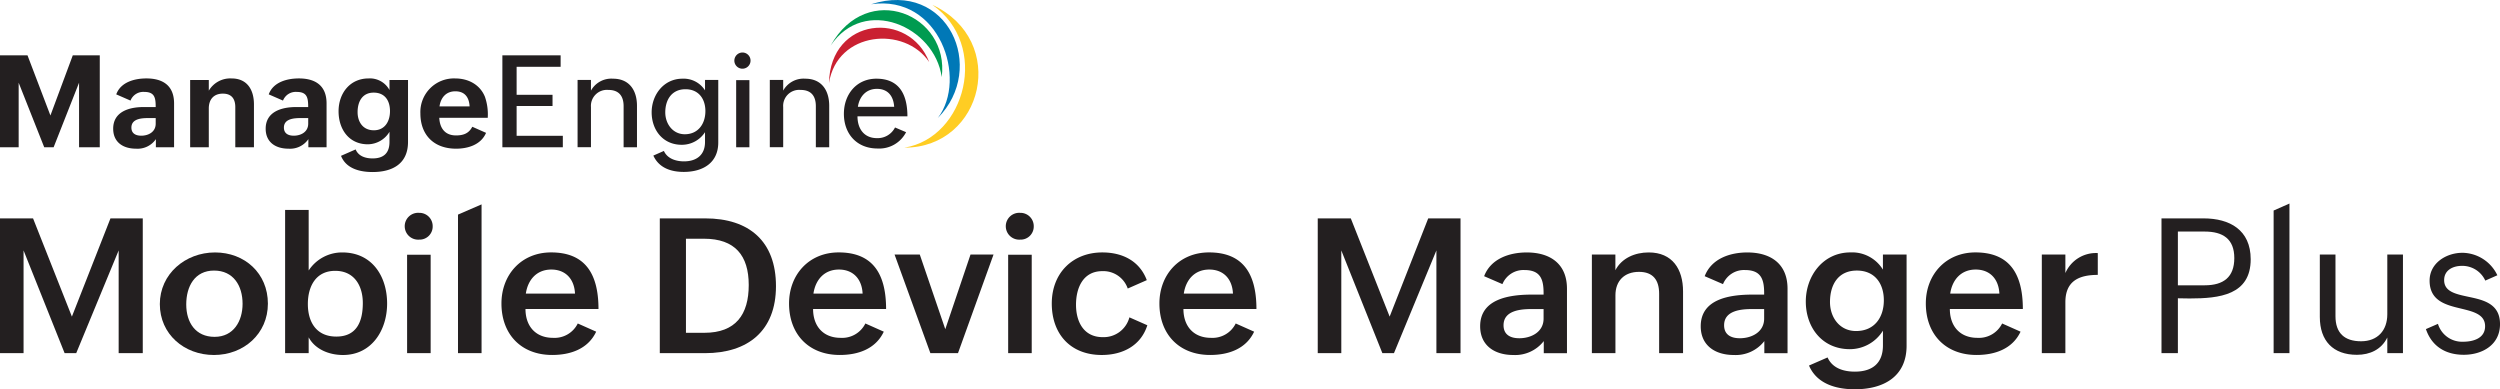
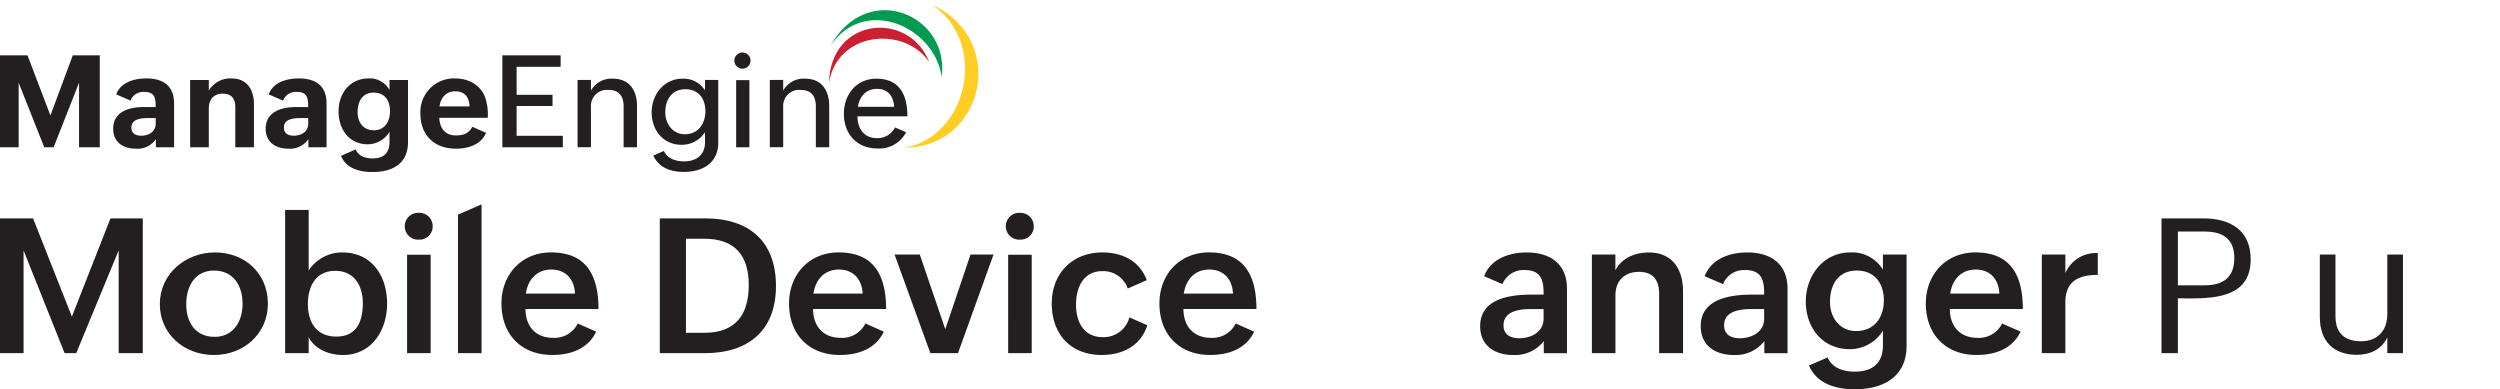
<svg xmlns="http://www.w3.org/2000/svg" width="595.86" height="92.787" viewBox="0 0 595.86 92.787">
  <g id="Layer_1" data-name="Layer 1" transform="translate(0 0)">
    <g id="Group_37823" data-name="Group 37823" transform="translate(0 0)">
      <g id="Group_37820" data-name="Group 37820" transform="translate(0 48.514)">
        <path id="Path_66179" data-name="Path 66179" d="M0,175.63H7.877l9.258,23.412,9.193-23.412h7.7v32.122H28.282V183.267L18.167,207.752H15.4L5.616,183.267v24.485H0V175.63Z" transform="translate(0 -172.094)" fill="#231f20" />
        <path id="Path_66180" data-name="Path 66180" d="M141.681,203.02c7.13,0,12.616,5,12.616,12.2s-5.77,12.243-12.856,12.243-12.9-4.958-12.9-12.133,6.078-12.308,13.144-12.308Zm6.582,12.243c0-4.321-2.193-7.922-6.8-7.922s-6.627,3.773-6.627,8.076,2.217,7.723,6.757,7.723S148.263,219.367,148.263,215.263Z" transform="translate(-90.446 -191.367)" fill="#231f20" />
        <path id="Path_66181" data-name="Path 66181" d="M229.3,168.82h5.616v14.436a9.508,9.508,0,0,1,8.008-4.3c7.154,0,10.687,5.749,10.687,12.177S249.879,203.4,243.1,203.4c-3.313,0-6.647-1.34-8.185-4.211v3.773H229.3ZM247.82,191c0-3.992-1.953-7.658-6.582-7.658s-6.517,3.731-6.517,7.9c0,4.41,2.107,7.768,6.781,7.768C246.438,199.01,247.82,195.323,247.82,191Z" transform="translate(-161.345 -167.303)" fill="#231f20" />
        <path id="Path_66182" data-name="Path 66182" d="M329.027,171.18a3.167,3.167,0,0,1,3.269,3.2,3.121,3.121,0,0,1-3.248,3.183,3.2,3.2,0,1,1-.024-6.387Zm-2.83,9.984h5.616v23.454H326.2Z" transform="translate(-229.169 -168.963)" fill="#231f20" />
        <path id="Path_66183" data-name="Path 66183" d="M368.34,166.806l5.616-2.436v35.456H368.34Z" transform="translate(-259.179 -164.171)" fill="#231f20" />
        <path id="Path_66184" data-name="Path 66184" d="M425.867,221.9c-1.953,4.146-6.164,5.551-10.488,5.551-7.415,0-12.089-4.958-12.089-12.266,0-6.89,4.762-12.177,11.828-12.177,7.593,0,11.3,4.434,11.3,13.493h-17.4c0,3.971,2.3,6.867,6.582,6.867a6.163,6.163,0,0,0,5.88-3.423l4.389,1.953Zm-5.047-9.083c-.175-3.553-2.326-5.726-5.64-5.726-3.533,0-5.6,2.481-6.078,5.726h11.715Z" transform="translate(-283.771 -191.36)" fill="#231f20" />
        <path id="Path_66185" data-name="Path 66185" d="M530.64,175.63h10.817c10.488,0,16.872,5.465,16.872,16.149s-6.713,15.974-16.916,15.974H530.64V175.63ZM541.259,202.9c7.483,0,10.577-4.345,10.577-11.386s-3.269-11.036-10.663-11.036h-4.3V202.9h4.389Z" transform="translate(-373.38 -172.094)" fill="#231f20" />
        <path id="Path_66186" data-name="Path 66186" d="M657.167,221.9c-1.953,4.146-6.164,5.551-10.488,5.551-7.415,0-12.089-4.958-12.089-12.266,0-6.89,4.763-12.177,11.828-12.177,7.593,0,11.3,4.434,11.3,13.493h-17.4c0,3.971,2.3,6.867,6.582,6.867a6.163,6.163,0,0,0,5.88-3.423l4.389,1.953Zm-5.047-9.083c-.175-3.553-2.326-5.726-5.64-5.726-3.533,0-5.6,2.481-6.078,5.726Z" transform="translate(-446.523 -191.36)" fill="#231f20" />
        <path id="Path_66187" data-name="Path 66187" d="M719.44,204.72h6.013l6.078,17.793,6.013-17.793h5.486l-8.47,23.5h-6.582l-8.535-23.5Z" transform="translate(-506.227 -192.563)" fill="#231f20" />
        <path id="Path_66188" data-name="Path 66188" d="M812.427,171.18a3.169,3.169,0,0,1,3.269,3.2,3.121,3.121,0,0,1-3.248,3.183,3.2,3.2,0,1,1-.024-6.387Zm-2.83,9.984h5.616v23.454H809.6Z" transform="translate(-569.309 -168.963)" fill="#231f20" />
        <path id="Path_66189" data-name="Path 66189" d="M868.665,220.368c-1.559,4.914-5.945,7.086-10.862,7.086-7.459,0-11.914-5-11.914-12.266s4.982-12.177,12.047-12.177c4.762,0,8.864,2,10.6,6.606l-4.543,2a6.15,6.15,0,0,0-6.055-4.146c-4.585,0-6.274,3.971-6.274,8.008s1.823,7.723,6.363,7.723a6.338,6.338,0,0,0,6.363-4.718l4.279,1.888Z" transform="translate(-595.203 -191.36)" fill="#231f20" />
        <path id="Path_66190" data-name="Path 66190" d="M955.027,221.9c-1.953,4.146-6.164,5.551-10.488,5.551-7.415,0-12.089-4.958-12.089-12.266,0-6.89,4.763-12.177,11.825-12.177,7.593,0,11.3,4.434,11.3,13.493h-17.4c0,3.971,2.3,6.867,6.582,6.867a6.163,6.163,0,0,0,5.88-3.423l4.389,1.953Zm-5.047-9.083c-.175-3.553-2.326-5.726-5.64-5.726-3.532,0-5.6,2.481-6.078,5.726Z" transform="translate(-656.11 -191.36)" fill="#231f20" />
-         <path id="Path_66191" data-name="Path 66191" d="M1059.79,175.63h7.877l9.258,23.412,9.193-23.412h7.7v32.122h-5.749V183.267l-10.115,24.485h-2.765l-9.786-24.485v24.485h-5.616V175.63Z" transform="translate(-745.711 -172.094)" fill="#231f20" />
        <path id="Path_66192" data-name="Path 66192" d="M1205.562,224.15a8.637,8.637,0,0,1-7.284,3.313c-4.41,0-7.877-2.238-7.877-6.846,0-6.517,6.89-7.548,12.352-7.548h2.765V212.7c0-3.358-.791-5.486-4.585-5.486a5.41,5.41,0,0,0-5.222,3.358l-4.365-1.888c1.579-4.146,5.969-5.66,10.159-5.66,5.551,0,9.587,2.676,9.587,8.645v15.36h-5.53Zm-2.875-7.634c-2.59,0-6.713.308-6.713,3.862,0,2.261,1.645,3.094,3.752,3.094,2.851,0,5.791-1.491,5.791-4.674v-2.282Z" transform="translate(-837.614 -191.367)" fill="#231f20" />
        <path id="Path_66193" data-name="Path 66193" d="M1280.21,203.524h5.616v3.731c1.514-2.9,4.674-4.235,7.942-4.235,5.64,0,8.186,3.971,8.186,9.3v14.7h-5.7V212.871c0-3.293-1.47-5.222-4.8-5.222-3.532,0-5.616,2.193-5.616,5.572v13.8h-5.616v-23.5Z" transform="translate(-900.808 -191.367)" fill="#231f20" />
        <path id="Path_66194" data-name="Path 66194" d="M1382.952,224.15a8.637,8.637,0,0,1-7.284,3.313c-4.41,0-7.877-2.238-7.877-6.846,0-6.517,6.89-7.548,12.352-7.548h2.765V212.7c0-3.358-.791-5.486-4.585-5.486a5.41,5.41,0,0,0-5.222,3.358l-4.365-1.888c1.58-4.146,5.969-5.66,10.159-5.66,5.551,0,9.587,2.676,9.587,8.645v15.36h-5.53V224.15Zm-2.875-7.634c-2.59,0-6.713.308-6.713,3.862,0,2.261,1.645,3.094,3.752,3.094,2.851,0,5.791-1.491,5.791-4.674v-2.282Z" transform="translate(-962.433 -191.367)" fill="#231f20" />
        <path id="Path_66195" data-name="Path 66195" d="M1457.478,228.039c1.162,2.611,3.882,3.378,6.5,3.378,4.17,0,6.692-2,6.692-6.253v-3.512a9.278,9.278,0,0,1-7.877,4.41c-6.647,0-10.509-5.222-10.509-11.345S1456.405,203,1462.922,203a8.6,8.6,0,0,1,7.744,4.1v-3.6h5.64v21.744c0,7.394-5.53,10.378-12.332,10.378-4.365,0-9.039-1.23-10.927-5.66l4.434-1.932Zm13.407-13.627c0-4.016-2.172-7.086-6.428-7.086-4.5,0-6.407,3.423-6.407,7.5,0,3.663,2.3,6.911,6.209,6.911C1468.648,221.742,1470.885,218.494,1470.885,214.413Z" transform="translate(-1021.883 -191.353)" fill="#231f20" />
        <path id="Path_66196" data-name="Path 66196" d="M1571.4,221.9c-1.953,4.146-6.164,5.551-10.488,5.551-7.415,0-12.089-4.958-12.089-12.266,0-6.89,4.763-12.177,11.825-12.177,7.593,0,11.3,4.434,11.3,13.493h-17.4c0,3.971,2.3,6.867,6.582,6.867a6.163,6.163,0,0,0,5.88-3.423l4.389,1.953Zm-5.047-9.083c-.175-3.553-2.326-5.726-5.64-5.726-3.533,0-5.6,2.481-6.078,5.726Z" transform="translate(-1089.813 -191.36)" fill="#231f20" />
        <path id="Path_66197" data-name="Path 66197" d="M1642.11,203.883h5.616v4.41a7.946,7.946,0,0,1,7.723-4.762v5.2c-4.543,0-7.723,1.494-7.723,6.517v12.133h-5.616Z" transform="translate(-1155.455 -191.726)" fill="#231f20" />
        <path id="Path_66198" data-name="Path 66198" d="M1738.36,175.623h10.026c6.209,0,11.235,2.741,11.235,9.741,0,8.535-7.459,9.347-14.569,9.347l-2.786-.044v13.075h-3.906V175.62Zm10.29,15.95c4.454,0,7.065-1.909,7.065-6.493s-2.741-6.318-7.065-6.318h-6.384v12.815h6.384Z" transform="translate(-1223.181 -172.087)" fill="#231f20" />
-         <path id="Path_66199" data-name="Path 66199" d="M1828.54,165.368l3.773-1.669v35.655h-3.773Z" transform="translate(-1286.635 -163.7)" fill="#231f20" />
        <path id="Path_66200" data-name="Path 66200" d="M1881.783,224.49c-1.4,2.875-4.146,4.125-7.24,4.125-5.705,0-8.844-3.358-8.844-9.018V204.72h3.731v14.7c0,4.016,2.152,5.969,6.1,5.969s6.253-2.59,6.253-6.428V204.72h3.731v23.5h-3.731v-3.731Z" transform="translate(-1312.783 -192.563)" fill="#231f20" />
-         <path id="Path_66201" data-name="Path 66201" d="M1953.875,220.25a6,6,0,0,0,5.969,4.256c2.566,0,5.266-.877,5.266-3.687s-2.741-3.488-5.726-4.211c-3.577-.857-7.5-1.8-7.5-6.671,0-4.146,3.927-6.627,7.833-6.627a9.339,9.339,0,0,1,8.316,5.355l-2.875,1.271a6.02,6.02,0,0,0-5.572-3.512c-2.107,0-4.235.987-4.235,3.4,0,2.721,2.7,3.313,5.681,3.95,3.621.768,7.634,1.6,7.634,6.538s-4.211,7.305-8.645,7.305-7.658-2.107-9.018-6.123l2.875-1.251Z" transform="translate(-1372.803 -191.571)" fill="#231f20" />
      </g>
      <g id="Group_37822" data-name="Group 37822" transform="translate(0 0)">
        <path id="Path_66202" data-name="Path 66202" d="M734.032,3.9c13.707,9.531,7.987,31.648-6.662,34.04h0c18.813.015,24.921-25.493,6.662-34.04" transform="translate(-511.807 -2.744)" fill="#ffcd23" fill-rule="evenodd" />
-         <path id="Path_66203" data-name="Path 66203" d="M700.59,1.014c16.344-2.406,23.045,17.782,15.894,27.114C728.317,16.2,718.849-4.86,700.59,1.014" transform="translate(-492.964 0)" fill="#0078b7" fill-rule="evenodd" />
        <path id="Path_66204" data-name="Path 66204" d="M668.03,16.634c8.058-11.934,24.8-4.549,26.477,7.513C696.43,9.239,676.779.977,668.03,16.634" transform="translate(-470.053 -5.769)" fill="#009b50" fill-rule="evenodd" />
        <path id="Path_66205" data-name="Path 66205" d="M666.7,35.47c1.959-12.388,18.081-13.686,23.89-4.985-4.748-12.329-23.575-10.82-23.89,4.985" transform="translate(-469.117 -15.682)" fill="#ca2031" fill-rule="evenodd" />
        <g id="Group_37821" data-name="Group 37821" transform="translate(0 12.515)">
          <path id="Path_66206" data-name="Path 66206" d="M0,44.51H6.555l5.462,14.335L17.346,44.51H23.78V66.417H18.843V51.033L12.782,66.417H10.539L4.448,51.033V66.417H0Z" transform="translate(0 -43.834)" fill="#231f20" />
          <path id="Path_66207" data-name="Path 66207" d="M101.207,77.551a5.293,5.293,0,0,1-4.73,2.273c-3.112,0-5.447-1.556-5.447-4.76,0-4.069,3.8-5.163,7.258-5.163h2.872c0-2.155-.21-3.607-2.724-3.607a3.265,3.265,0,0,0-3.278,2.066l-3.4-1.482c1.046-2.887,4.294-3.8,7.184-3.8,3.876,0,6.6,1.66,6.6,5.957V79.481h-4.339Zm-1.751-5.026c-1.586,0-4.084.119-4.084,2.273,0,1.423,1.061,1.929,2.35,1.929,1.737,0,3.441-.913,3.441-2.857V72.525Z" transform="translate(-64.052 -56.901)" fill="#231f20" />
          <path id="Path_66208" data-name="Path 66208" d="M152.93,63.456h4.445V66a5.938,5.938,0,0,1,5.417-2.919c3.74,0,5.343,2.709,5.343,6.194V79.481h-4.445V69.92c0-1.992-.9-3.218-2.964-3.218-2.2,0-3.352,1.408-3.352,3.533v9.246H152.93V63.453Z" transform="translate(-107.608 -56.901)" fill="#231f20" />
          <path id="Path_66209" data-name="Path 66209" d="M223.847,77.551a5.293,5.293,0,0,1-4.73,2.273c-3.112,0-5.447-1.556-5.447-4.76,0-4.069,3.8-5.163,7.258-5.163H223.8c0-2.155-.21-3.607-2.724-3.607a3.265,3.265,0,0,0-3.278,2.066l-3.4-1.482c1.046-2.887,4.294-3.8,7.184-3.8,3.876,0,6.6,1.66,6.6,5.957V79.481h-4.339ZM222.1,72.525c-1.586,0-4.084.119-4.084,2.273,0,1.423,1.061,1.929,2.35,1.929,1.737,0,3.441-.913,3.441-2.857V72.525Z" transform="translate(-150.347 -56.901)" fill="#231f20" />
          <path id="Path_66210" data-name="Path 66210" d="M276.362,80.005c.673,1.63,2.38,2.14,4.039,2.14,2.587,0,4.025-1.242,4.025-3.921V75.8a6.077,6.077,0,0,1-5.148,2.978c-4.549,0-6.988-3.622-6.988-7.871s2.679-7.827,7.169-7.827a5.3,5.3,0,0,1,4.967,2.768V63.453h4.416V78.221c0,5.222-3.74,7.169-8.44,7.169-3.008,0-6.33-.794-7.528-3.862L276.359,80Zm8.185-9.128c0-2.5-1.212-4.416-3.891-4.416s-3.832,2.11-3.832,4.653c0,2.32,1.271,4.324,3.876,4.324s3.847-2.1,3.847-4.564Z" transform="translate(-191.594 -56.901)" fill="#231f20" />
          <path id="Path_66211" data-name="Path 66211" d="M353.741,76.055c-1.242,2.889-4.4,3.77-7.136,3.77-5.3,0-8.514-3.278-8.514-8.411a8.007,8.007,0,0,1,8.274-8.334c3.112,0,5.909,1.437,7.107,4.368a12.832,12.832,0,0,1,.673,5.011H342.592c.119,2.469,1.36,4.205,3.98,4.205,1.737,0,3.053-.448,3.891-2.066l3.278,1.452Zm-3.921-6.315c-.119-2.2-1.182-3.592-3.4-3.592s-3.485,1.526-3.77,3.592h7.169Z" transform="translate(-237.894 -56.901)" fill="#231f20" />
          <path id="Path_66212" data-name="Path 66212" d="M404.02,44.51h13.887v2.724H407.419v6.674h8.559v2.679h-8.559v7.107h11.013v2.724H404.023V44.51Z" transform="translate(-284.285 -43.834)" fill="#231f20" />
          <path id="Path_66213" data-name="Path 66213" d="M464.51,63.589H467.7v2.543a5.54,5.54,0,0,1,5.251-2.842c3.891,0,5.717,2.768,5.717,6.464v9.875h-3.186V69.843c0-2.469-1.168-3.876-3.622-3.876A3.817,3.817,0,0,0,467.7,70.05v9.575H464.51V63.583Z" transform="translate(-326.848 -57.049)" fill="#231f20" />
          <path id="Path_66214" data-name="Path 66214" d="M527.006,80.511c.839,1.87,2.919,2.483,4.8,2.483,2.949,0,5-1.5,5-4.594V76.036a6.568,6.568,0,0,1-5.551,3.008c-4.5,0-7.166-3.547-7.166-7.735s2.9-8.019,7.332-8.019a6.029,6.029,0,0,1,5.388,2.783V63.589h3.156v14.9c0,4.878-3.666,7.018-8.23,7.018-2.964,0-5.88-.9-7.243-3.891l2.513-1.108Zm9.892-9.486c0-2.949-1.63-5.222-4.745-5.222-3.278,0-4.819,2.513-4.819,5.521,0,2.709,1.781,5.207,4.653,5.207,3.171,0,4.908-2.469,4.908-5.506Z" transform="translate(-368.771 -57.049)" fill="#231f20" />
          <path id="Path_66215" data-name="Path 66215" d="M592.564,42.23a1.93,1.93,0,1,1-1.974,1.929A1.947,1.947,0,0,1,592.564,42.23Zm-1.541,6.585h3.156v16h-3.156Z" transform="translate(-415.563 -42.23)" fill="#231f20" />
          <path id="Path_66216" data-name="Path 66216" d="M619.11,63.589H622.3v2.543a5.54,5.54,0,0,1,5.251-2.842c3.891,0,5.717,2.768,5.717,6.464v9.875h-3.186V69.843c0-2.469-1.168-3.876-3.621-3.876A3.817,3.817,0,0,0,622.3,70.05v9.575H619.11V63.583Z" transform="translate(-435.631 -57.049)" fill="#231f20" />
          <path id="Path_66217" data-name="Path 66217" d="M693.517,76.039a7.188,7.188,0,0,1-6.793,3.891c-5.059,0-8.034-3.592-8.034-8.26s3.023-8.381,7.75-8.381c5.61,0,7.391,3.98,7.391,8.977h-11.9c0,2.949,1.571,5.192,4.638,5.192a4.638,4.638,0,0,0,4.309-2.543l2.635,1.123Zm-2.842-6.046c-.166-2.587-1.511-4.279-4.116-4.279s-4.176,1.87-4.534,4.279h8.648Z" transform="translate(-477.554 -57.049)" fill="#231f20" />
        </g>
      </g>
    </g>
  </g>
</svg>